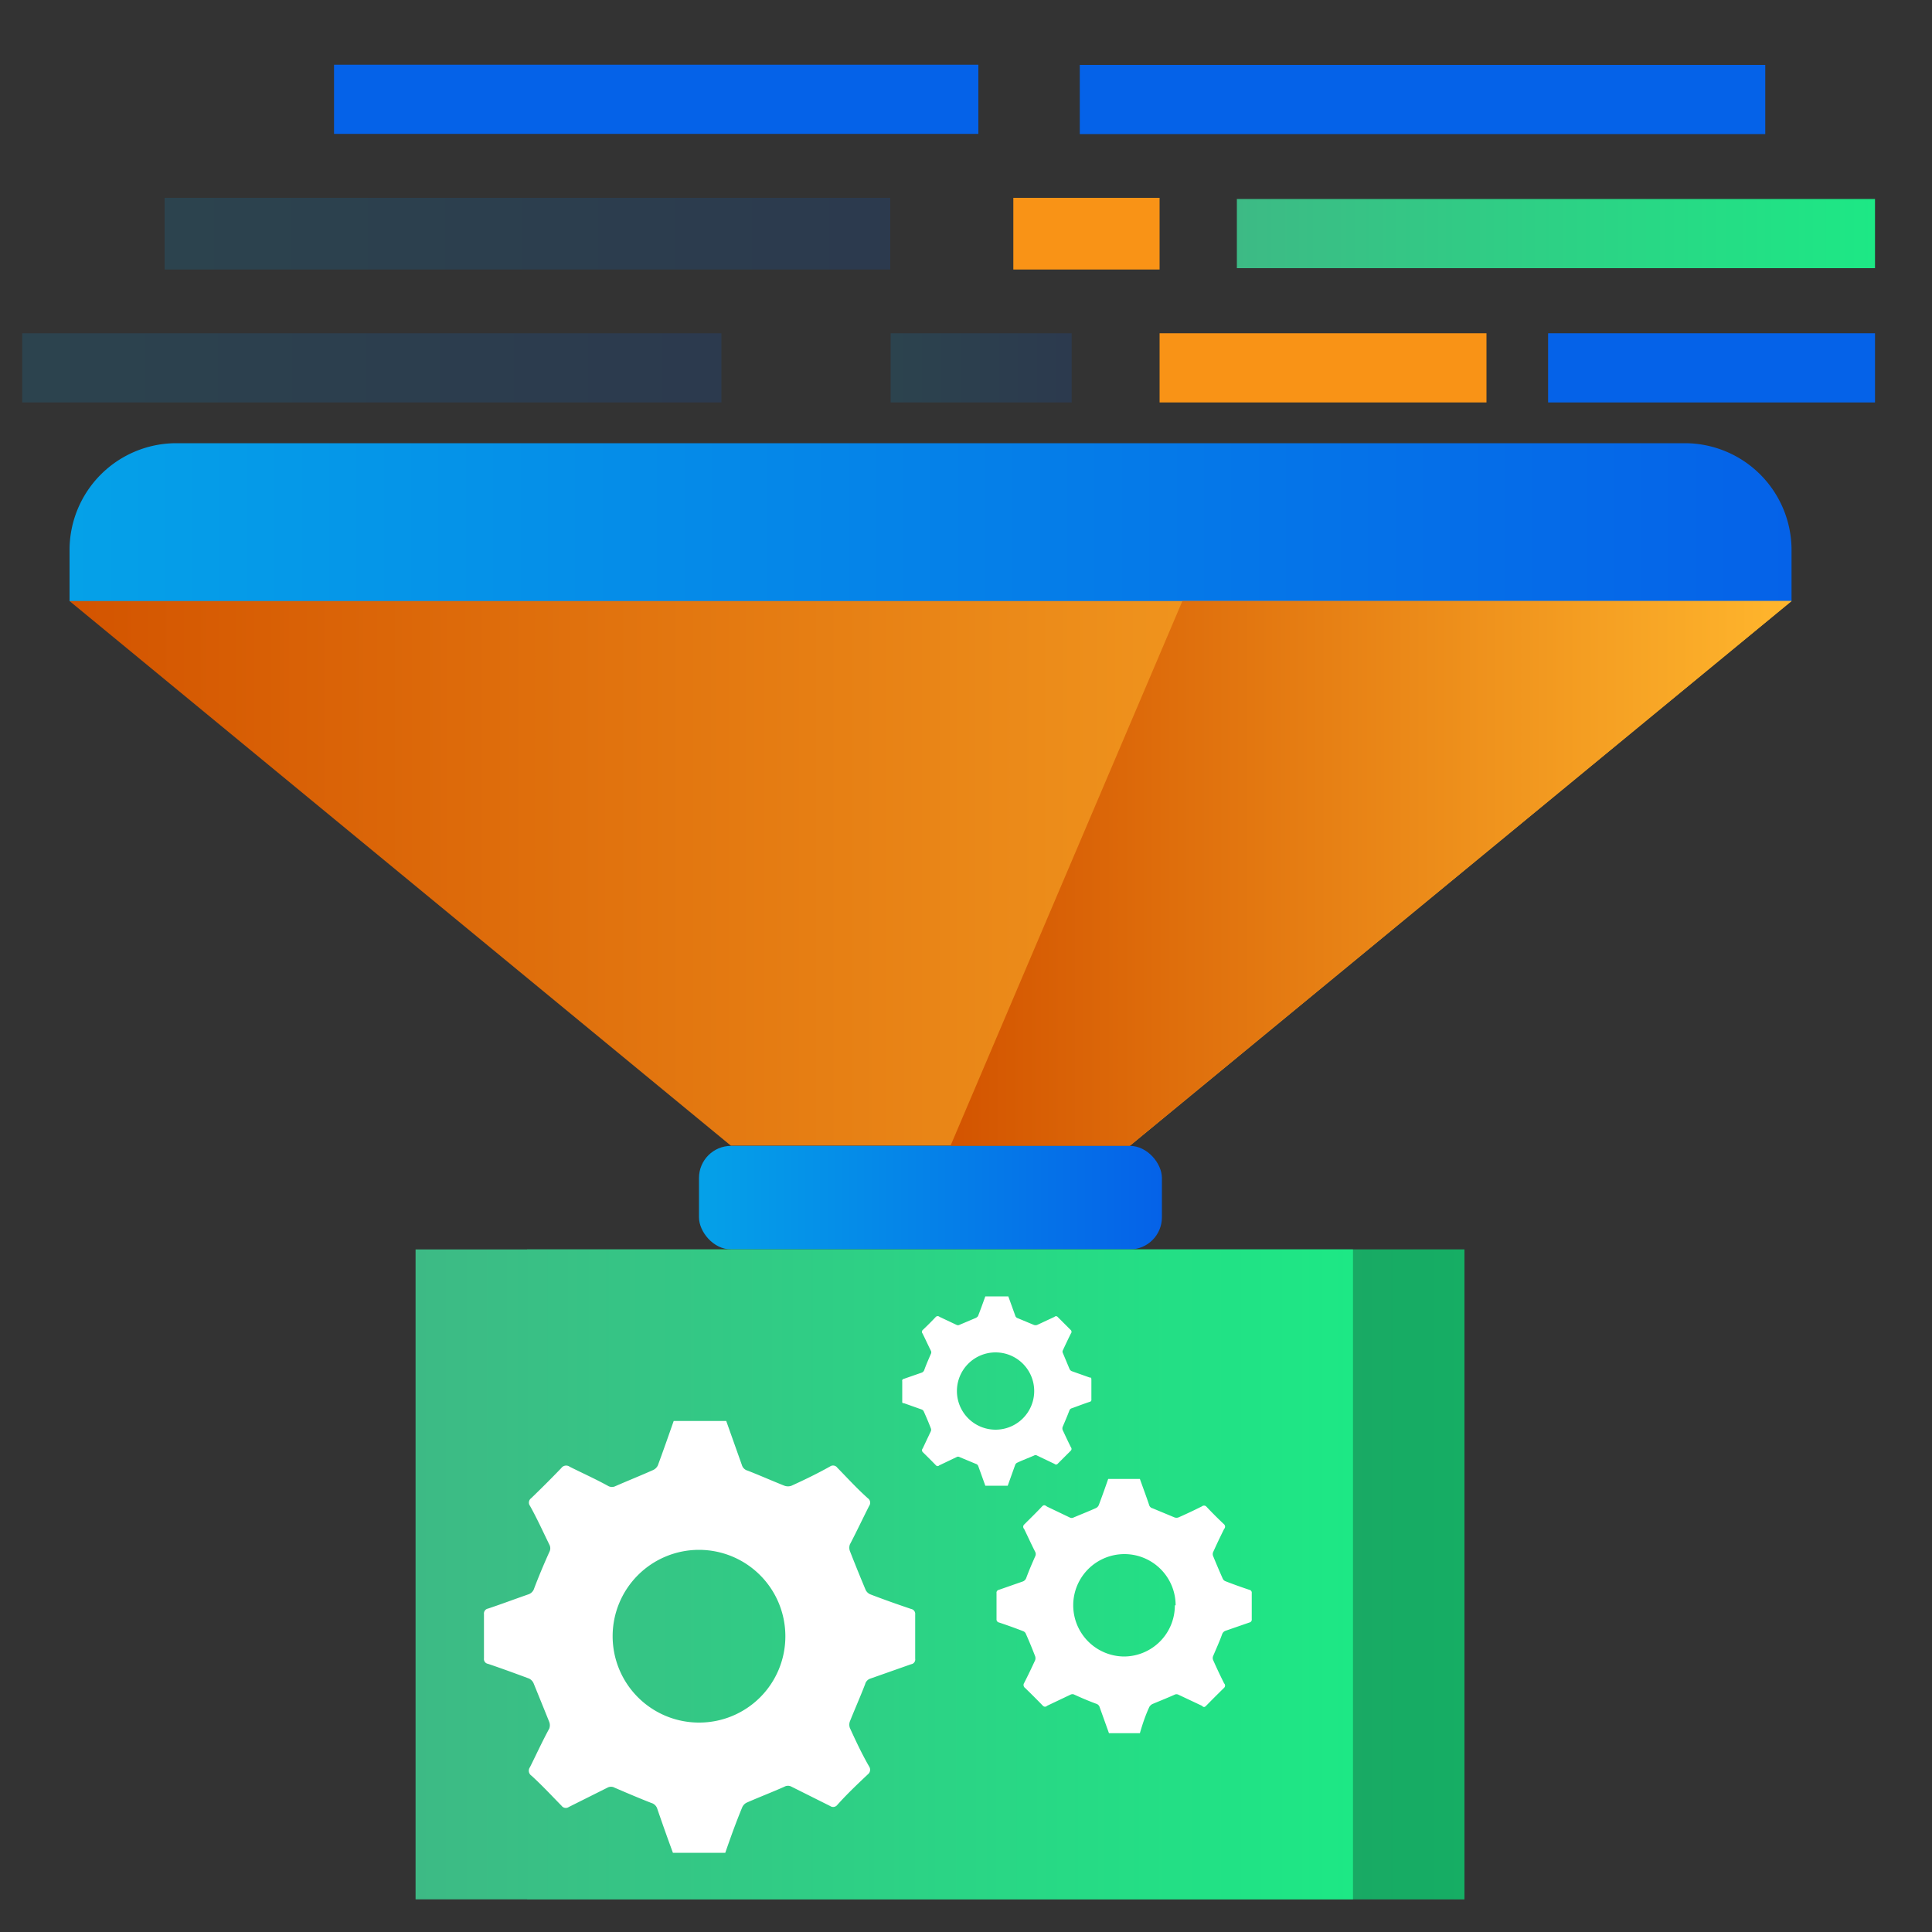
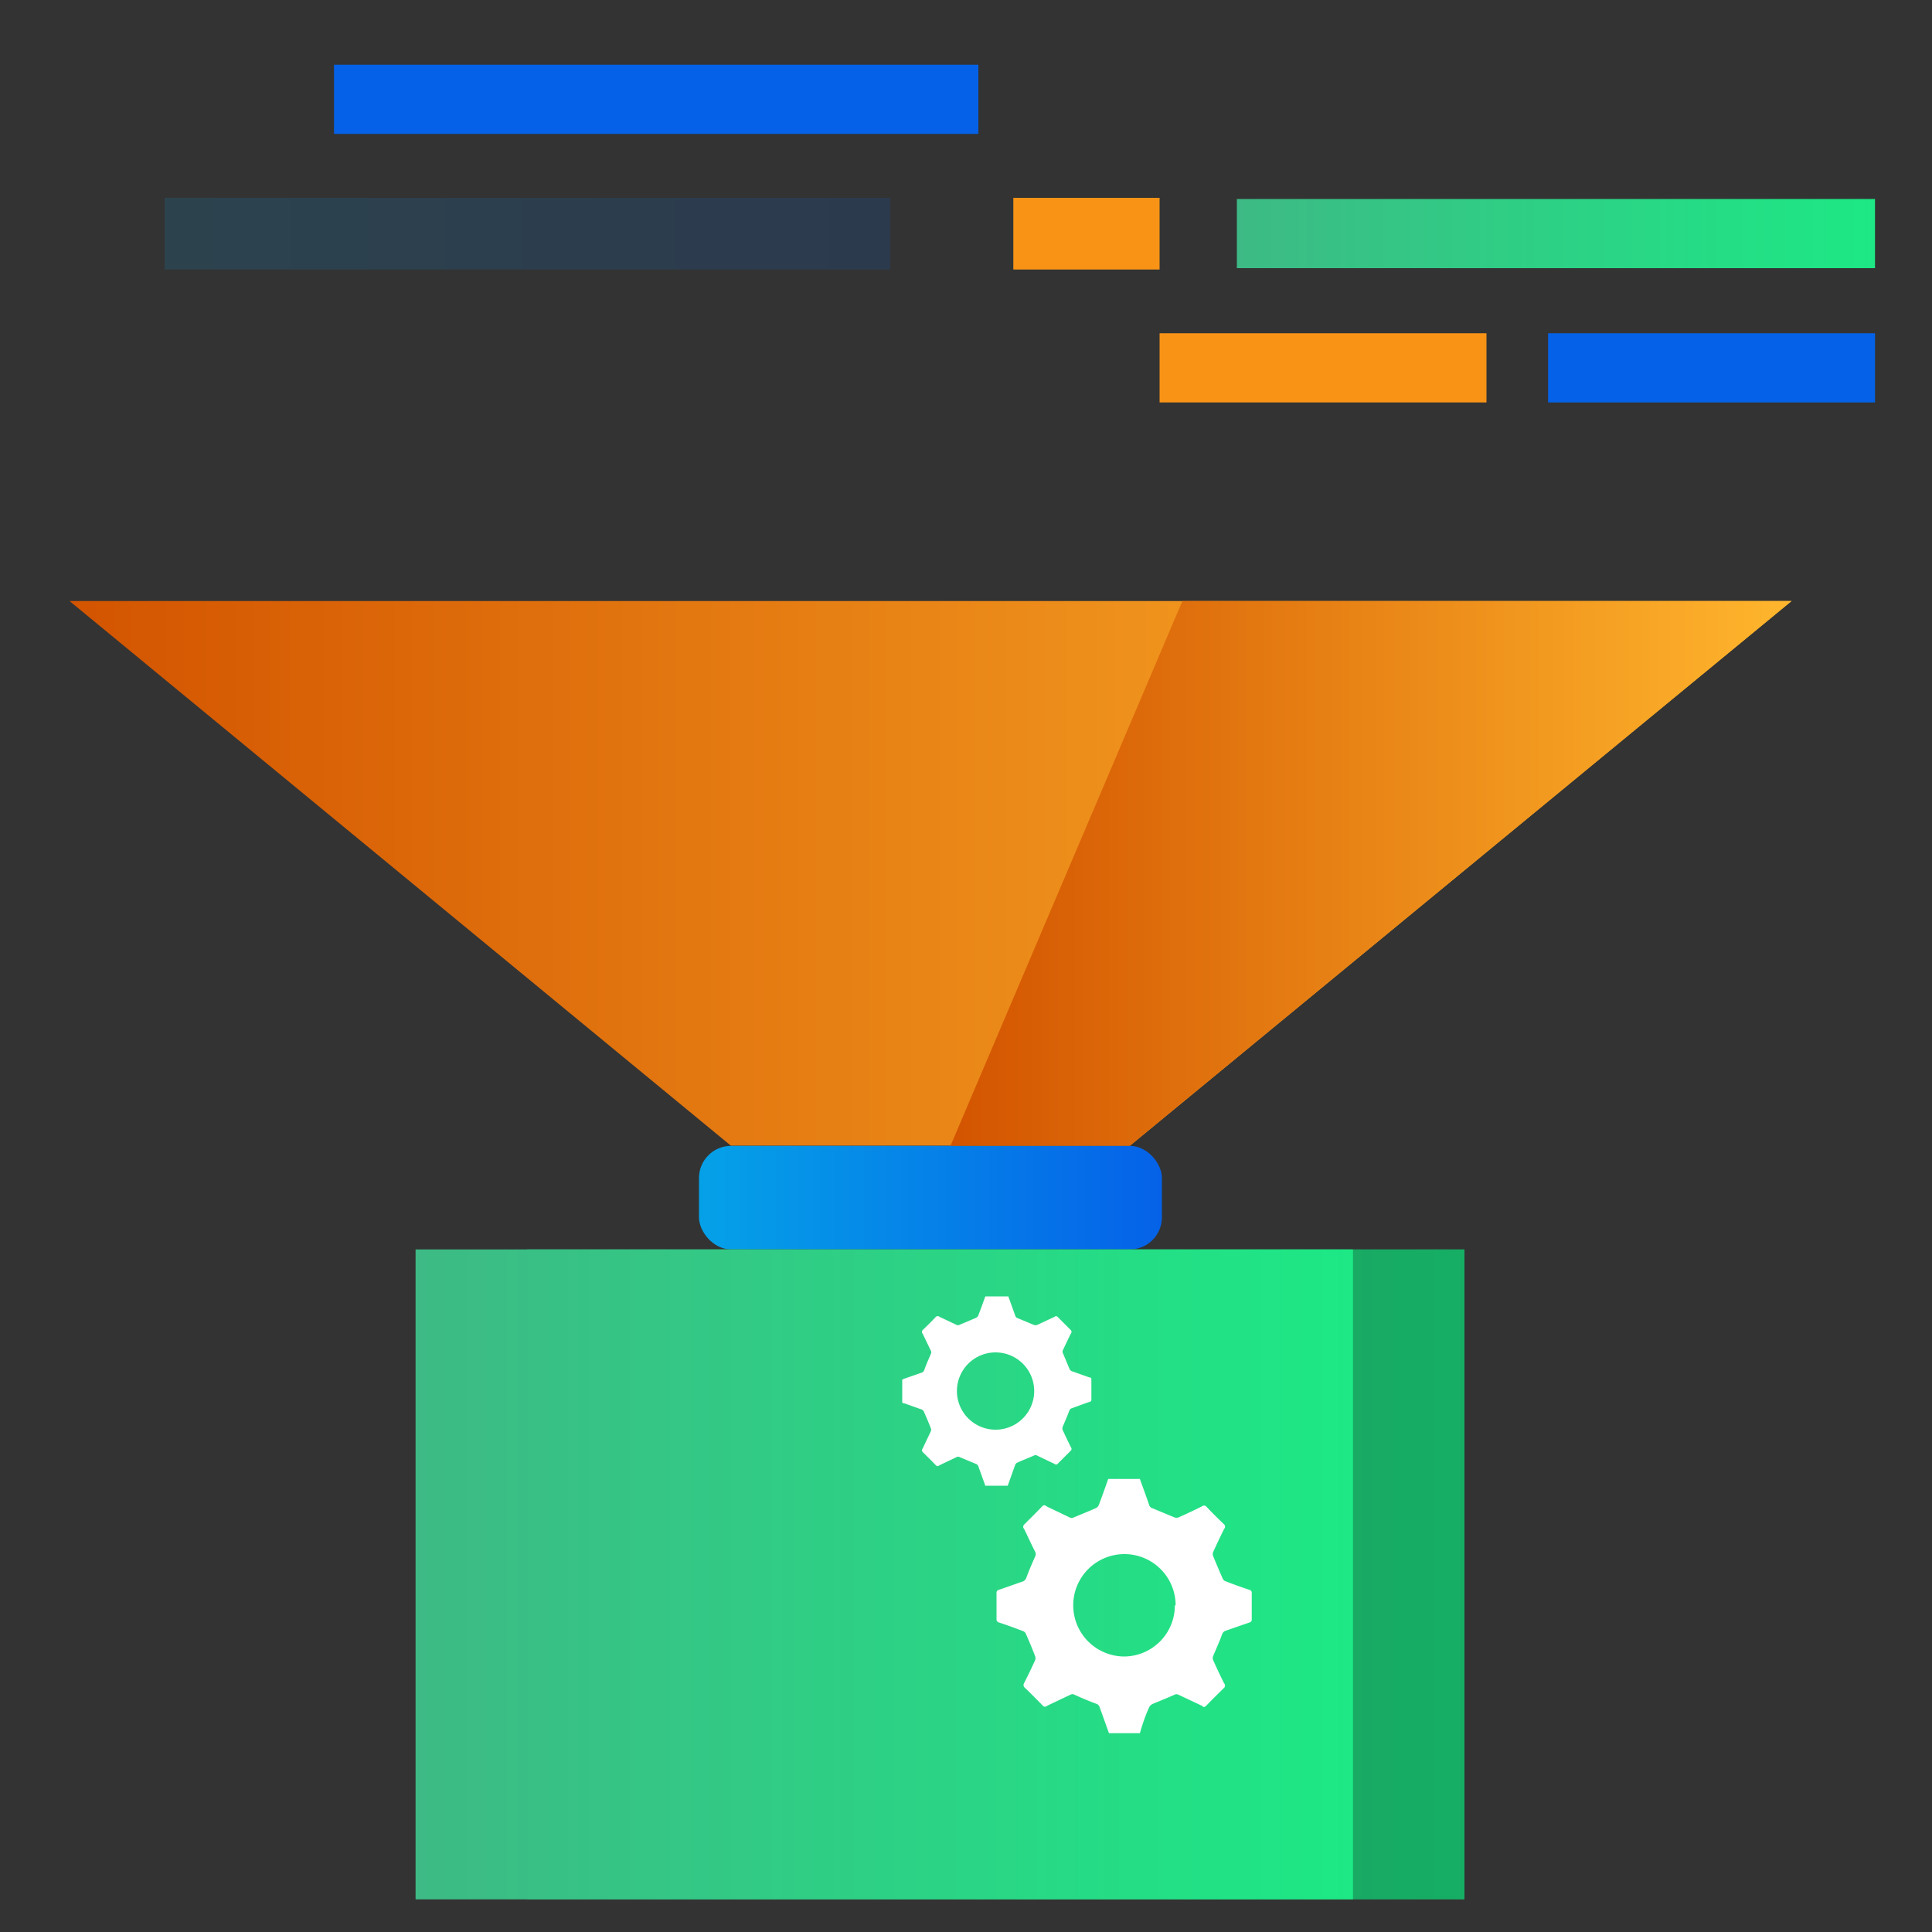
<svg xmlns="http://www.w3.org/2000/svg" xmlns:xlink="http://www.w3.org/1999/xlink" id="Layer_1" data-name="Layer 1" viewBox="0 0 100 100">
  <rect x="0" y="0" width="100" height="100" fill="#333333" stroke="none" />
  <defs>
    <style>.cls-1{fill:url(#linear-gradient);}.cls-2{fill:url(#linear-gradient-2);}.cls-3{fill:url(#linear-gradient-3);}.cls-4{fill:url(#linear-gradient-4);}.cls-5{opacity:0.25;}.cls-6{fill:url(#linear-gradient-5);}.cls-7{fill:url(#linear-gradient-6);}.cls-8{fill:#fff;}.cls-9{fill:#0562e8;}.cls-10{fill:url(#linear-gradient-7);}.cls-11{fill:#f99316;}.cls-12,.cls-13,.cls-14{opacity:0.15;}.cls-12{fill:url(#linear-gradient-8);}.cls-13{fill:url(#linear-gradient-9);}.cls-14{fill:url(#linear-gradient-10);}</style>
    <linearGradient id="linear-gradient" x1="3.6" y1="27.02" x2="92.73" y2="27.02" gradientUnits="userSpaceOnUse">
      <stop offset="0" stop-color="#05a1e8" />
      <stop offset="1" stop-color="#0562e8" />
    </linearGradient>
    <linearGradient id="linear-gradient-2" x1="3.6" y1="45.21" x2="92.73" y2="45.21" gradientUnits="userSpaceOnUse">
      <stop offset="0" stop-color="#d35400" />
      <stop offset="1" stop-color="#ffb62d" />
    </linearGradient>
    <linearGradient id="linear-gradient-3" x1="36.18" y1="61.99" x2="60.14" y2="61.99" xlink:href="#linear-gradient" />
    <linearGradient id="linear-gradient-4" x1="27.28" y1="81.48" x2="75.79" y2="81.48" gradientUnits="userSpaceOnUse">
      <stop offset="0" stop-color="#3dba85" />
      <stop offset="1" stop-color="#1de885" />
    </linearGradient>
    <linearGradient id="linear-gradient-5" x1="21.51" y1="81.48" x2="70.03" y2="81.48" xlink:href="#linear-gradient-4" />
    <linearGradient id="linear-gradient-6" x1="49.2" y1="45.21" x2="92.73" y2="45.21" xlink:href="#linear-gradient-2" />
    <linearGradient id="linear-gradient-7" x1="64.02" y1="12.09" x2="97.05" y2="12.09" xlink:href="#linear-gradient-4" />
    <linearGradient id="linear-gradient-8" x1="8.52" y1="12.09" x2="46.08" y2="12.09" xlink:href="#linear-gradient" />
    <linearGradient id="linear-gradient-9" x1="1.15" y1="19.04" x2="37.33" y2="19.04" xlink:href="#linear-gradient" />
    <linearGradient id="linear-gradient-10" x1="46.1" y1="19.04" x2="55.47" y2="19.04" xlink:href="#linear-gradient" />
  </defs>
-   <path class="cls-1" d="M9.12,22.94H87.2a5.53,5.53,0,0,1,5.53,5.53v2.65a0,0,0,0,1,0,0H3.6a0,0,0,0,1,0,0V28.46A5.53,5.53,0,0,1,9.12,22.94Z" />
  <polygon class="cls-2" points="58.49 59.3 37.83 59.3 3.6 31.11 92.73 31.11 58.49 59.3" />
  <rect class="cls-3" x="36.18" y="59.31" width="23.96" height="5.36" rx="1.66" />
  <rect class="cls-4" x="27.28" y="64.67" width="48.52" height="33.64" />
  <rect class="cls-5" x="27.28" y="64.67" width="48.52" height="33.64" />
  <rect class="cls-6" x="21.51" y="64.67" width="48.52" height="33.64" />
  <polygon class="cls-7" points="49.2 59.3 61.2 31.11 92.73 31.11 58.48 59.3 49.2 59.3" />
-   <path class="cls-8" d="M37.54,95.9H34.83q-.42-1.14-.81-2.28a.45.45,0,0,0-.31-.3c-.64-.25-1.27-.52-1.9-.79a.38.38,0,0,0-.37,0l-2,1a.27.27,0,0,1-.37-.06c-.52-.53-1-1.05-1.56-1.56a.31.31,0,0,1-.08-.44c.33-.66.64-1.34,1-2a.5.5,0,0,0,0-.34c-.26-.65-.53-1.31-.81-2a.49.49,0,0,0-.24-.25c-.7-.26-1.41-.52-2.12-.76a.25.25,0,0,1-.21-.28c0-.76,0-1.53,0-2.29a.26.26,0,0,1,.21-.29c.69-.23,1.38-.49,2.07-.73a.47.47,0,0,0,.32-.32c.24-.63.5-1.25.78-1.87a.41.41,0,0,0,0-.4c-.33-.67-.63-1.34-1-2a.28.28,0,0,1,.06-.39q.8-.77,1.56-1.56a.31.31,0,0,1,.44-.07c.66.33,1.33.63,2,1a.4.4,0,0,0,.37,0c.64-.28,1.29-.54,1.92-.82a.51.51,0,0,0,.27-.25c.28-.76.55-1.53.82-2.3h2.72l.81,2.28a.42.42,0,0,0,.3.29c.64.25,1.27.53,1.9.78a.53.53,0,0,0,.37,0c.68-.31,1.36-.64,2-1a.27.27,0,0,1,.37.07c.52.53,1,1.06,1.58,1.58a.28.28,0,0,1,.07.39c-.34.67-.66,1.35-1,2a.5.5,0,0,0,0,.34q.39,1,.81,2a.47.47,0,0,0,.24.24c.7.27,1.41.52,2.12.76a.26.26,0,0,1,.21.29q0,1.14,0,2.28a.25.25,0,0,1-.21.29l-2.1.74a.41.41,0,0,0-.28.29c-.25.65-.53,1.28-.79,1.93a.5.5,0,0,0,0,.34c.31.68.63,1.36,1,2a.3.3,0,0,1-.07.4c-.54.51-1.06,1-1.58,1.58a.27.27,0,0,1-.37.06l-2-1a.38.38,0,0,0-.37,0c-.63.28-1.28.53-1.92.81a.49.49,0,0,0-.26.25C38.08,94.36,37.81,95.12,37.54,95.9Zm3.11-11.21a4.47,4.47,0,1,0-4.47,4.47A4.46,4.46,0,0,0,40.65,84.69Z" />
  <path class="cls-8" d="M52.16,76.9H51l-.36-1a.19.19,0,0,0-.13-.13l-.84-.35a.15.15,0,0,0-.16,0l-.9.43a.11.11,0,0,1-.16,0q-.35-.36-.69-.69a.14.14,0,0,1,0-.19l.42-.89a.2.2,0,0,0,0-.15c-.11-.29-.23-.57-.36-.86a.21.21,0,0,0-.1-.11l-.93-.33c-.07,0-.1,0-.09-.13v-1a.1.1,0,0,1,.08-.13l.92-.32a.22.22,0,0,0,.14-.14c.1-.28.22-.55.34-.83a.17.17,0,0,0,0-.17c-.15-.3-.28-.59-.43-.89a.13.13,0,0,1,0-.17q.35-.33.69-.69a.14.14,0,0,1,.19,0l.87.41a.17.17,0,0,0,.17,0l.85-.36s.1-.06.11-.11c.13-.33.25-.67.37-1h1.19l.36,1a.19.19,0,0,0,.13.13l.84.35a.29.29,0,0,0,.16,0l.9-.42a.11.11,0,0,1,.16,0l.69.69a.13.13,0,0,1,0,.17c-.15.3-.29.6-.43.9A.26.26,0,0,0,55,70l.36.86a.23.23,0,0,0,.11.11l.93.33c.07,0,.09,0,.09.13v1a.11.11,0,0,1-.09.13c-.31.1-.61.22-.92.33a.18.18,0,0,0-.13.12c-.11.29-.23.57-.35.85a.26.26,0,0,0,0,.15c.14.3.28.6.43.9a.13.13,0,0,1,0,.17l-.69.69a.11.11,0,0,1-.16,0l-.9-.43a.15.15,0,0,0-.16,0c-.28.12-.57.23-.85.36a.22.22,0,0,0-.12.11ZM53.53,72a2,2,0,1,0-2,2A2,2,0,0,0,53.53,72Z" />
  <path class="cls-8" d="M59,89.71h-1.6l-.48-1.34a.26.26,0,0,0-.17-.18c-.38-.14-.76-.3-1.13-.47a.22.22,0,0,0-.22,0l-1.2.57a.15.15,0,0,1-.22,0c-.3-.31-.61-.62-.92-.92a.19.19,0,0,1-.05-.26c.2-.39.39-.79.57-1.18a.34.34,0,0,0,0-.2c-.15-.39-.31-.78-.48-1.16a.24.24,0,0,0-.14-.14c-.41-.16-.83-.31-1.25-.45a.16.16,0,0,1-.13-.17q0-.67,0-1.35a.15.15,0,0,1,.12-.17l1.23-.43a.3.3,0,0,0,.19-.19c.14-.38.3-.75.46-1.11a.26.26,0,0,0,0-.24c-.2-.39-.38-.79-.57-1.18a.16.16,0,0,1,0-.23c.31-.31.62-.61.92-.93.08-.09.15-.09.26,0l1.17.56a.22.22,0,0,0,.22,0c.38-.16.76-.31,1.14-.48a.31.31,0,0,0,.15-.15c.17-.45.33-.9.49-1.36H59c.16.45.33.9.48,1.35a.24.24,0,0,0,.18.17l1.13.47a.3.3,0,0,0,.21,0c.41-.18.81-.37,1.21-.57a.17.17,0,0,1,.22,0q.45.48.93.93a.17.17,0,0,1,0,.24q-.3.6-.57,1.2a.28.28,0,0,0,0,.2c.16.39.32.77.49,1.15a.26.26,0,0,0,.14.15c.41.16.83.31,1.25.45a.15.15,0,0,1,.12.17v1.35a.15.15,0,0,1-.12.17l-1.24.43a.29.29,0,0,0-.17.17c-.14.39-.31.76-.47,1.14a.28.28,0,0,0,0,.2c.18.41.37.81.57,1.21a.16.16,0,0,1,0,.23q-.48.47-.93.93c-.08.08-.13.09-.22,0L61,87.72a.22.22,0,0,0-.21,0c-.38.17-.76.32-1.14.48a.39.39,0,0,0-.16.15C59.28,88.8,59.13,89.26,59,89.71Zm1.85-6.62a2.65,2.65,0,1,0-2.65,2.65A2.64,2.64,0,0,0,60.81,83.09Z" />
-   <rect class="cls-9" x="55.89" y="3.36" width="35.48" height="3.58" />
  <rect class="cls-10" x="64.02" y="10.3" width="33.03" height="3.58" />
  <rect class="cls-11" x="60.02" y="17.25" width="16.92" height="3.58" />
  <rect class="cls-9" x="80.13" y="17.25" width="16.92" height="3.58" />
  <rect class="cls-9" x="17.29" y="3.35" width="33.35" height="3.58" />
  <rect class="cls-12" x="8.52" y="10.24" width="37.56" height="3.71" />
  <rect class="cls-11" x="52.45" y="10.24" width="7.57" height="3.71" />
-   <rect class="cls-13" x="1.15" y="17.25" width="36.19" height="3.58" />
-   <rect class="cls-14" x="46.1" y="17.25" width="9.37" height="3.58" />
</svg>